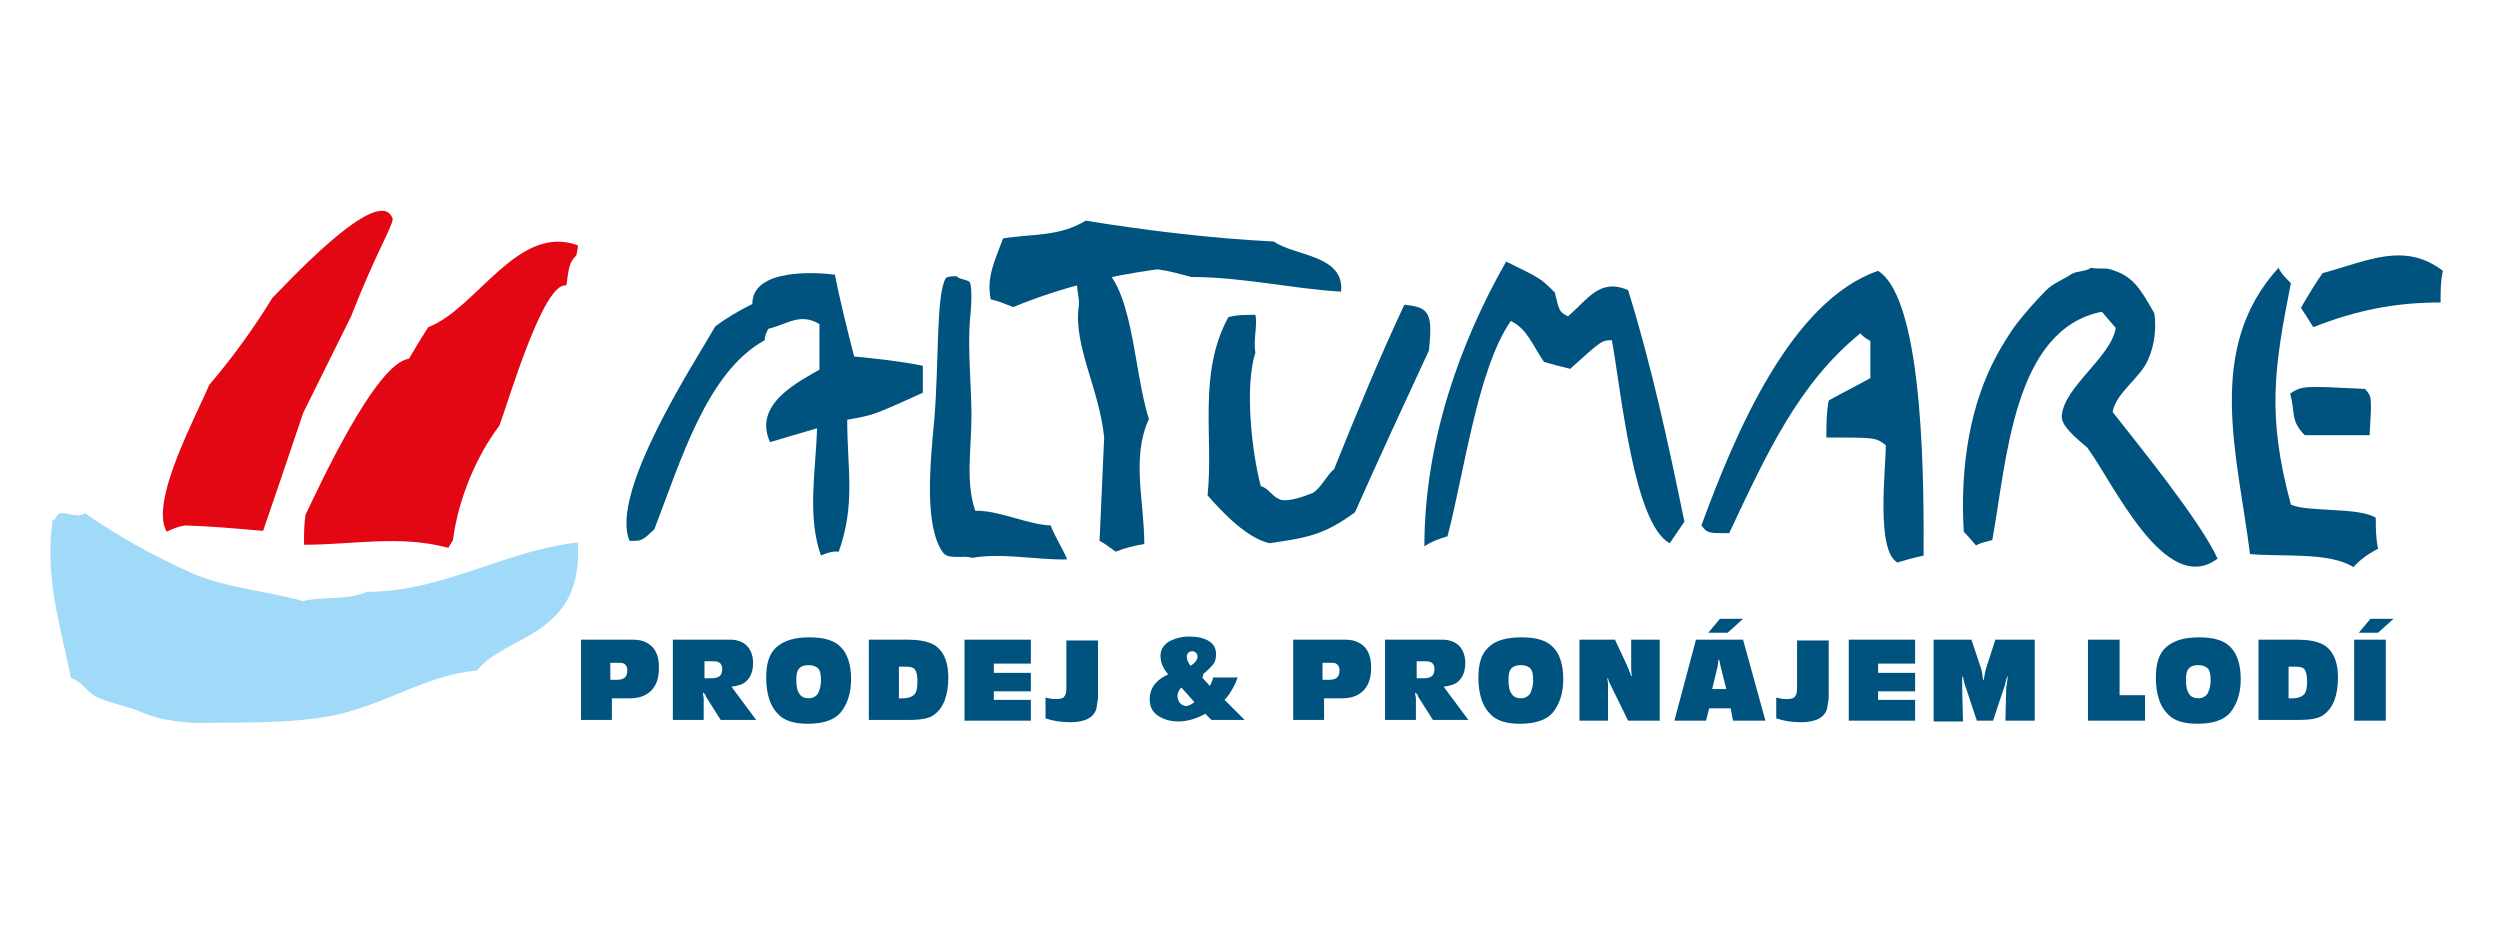
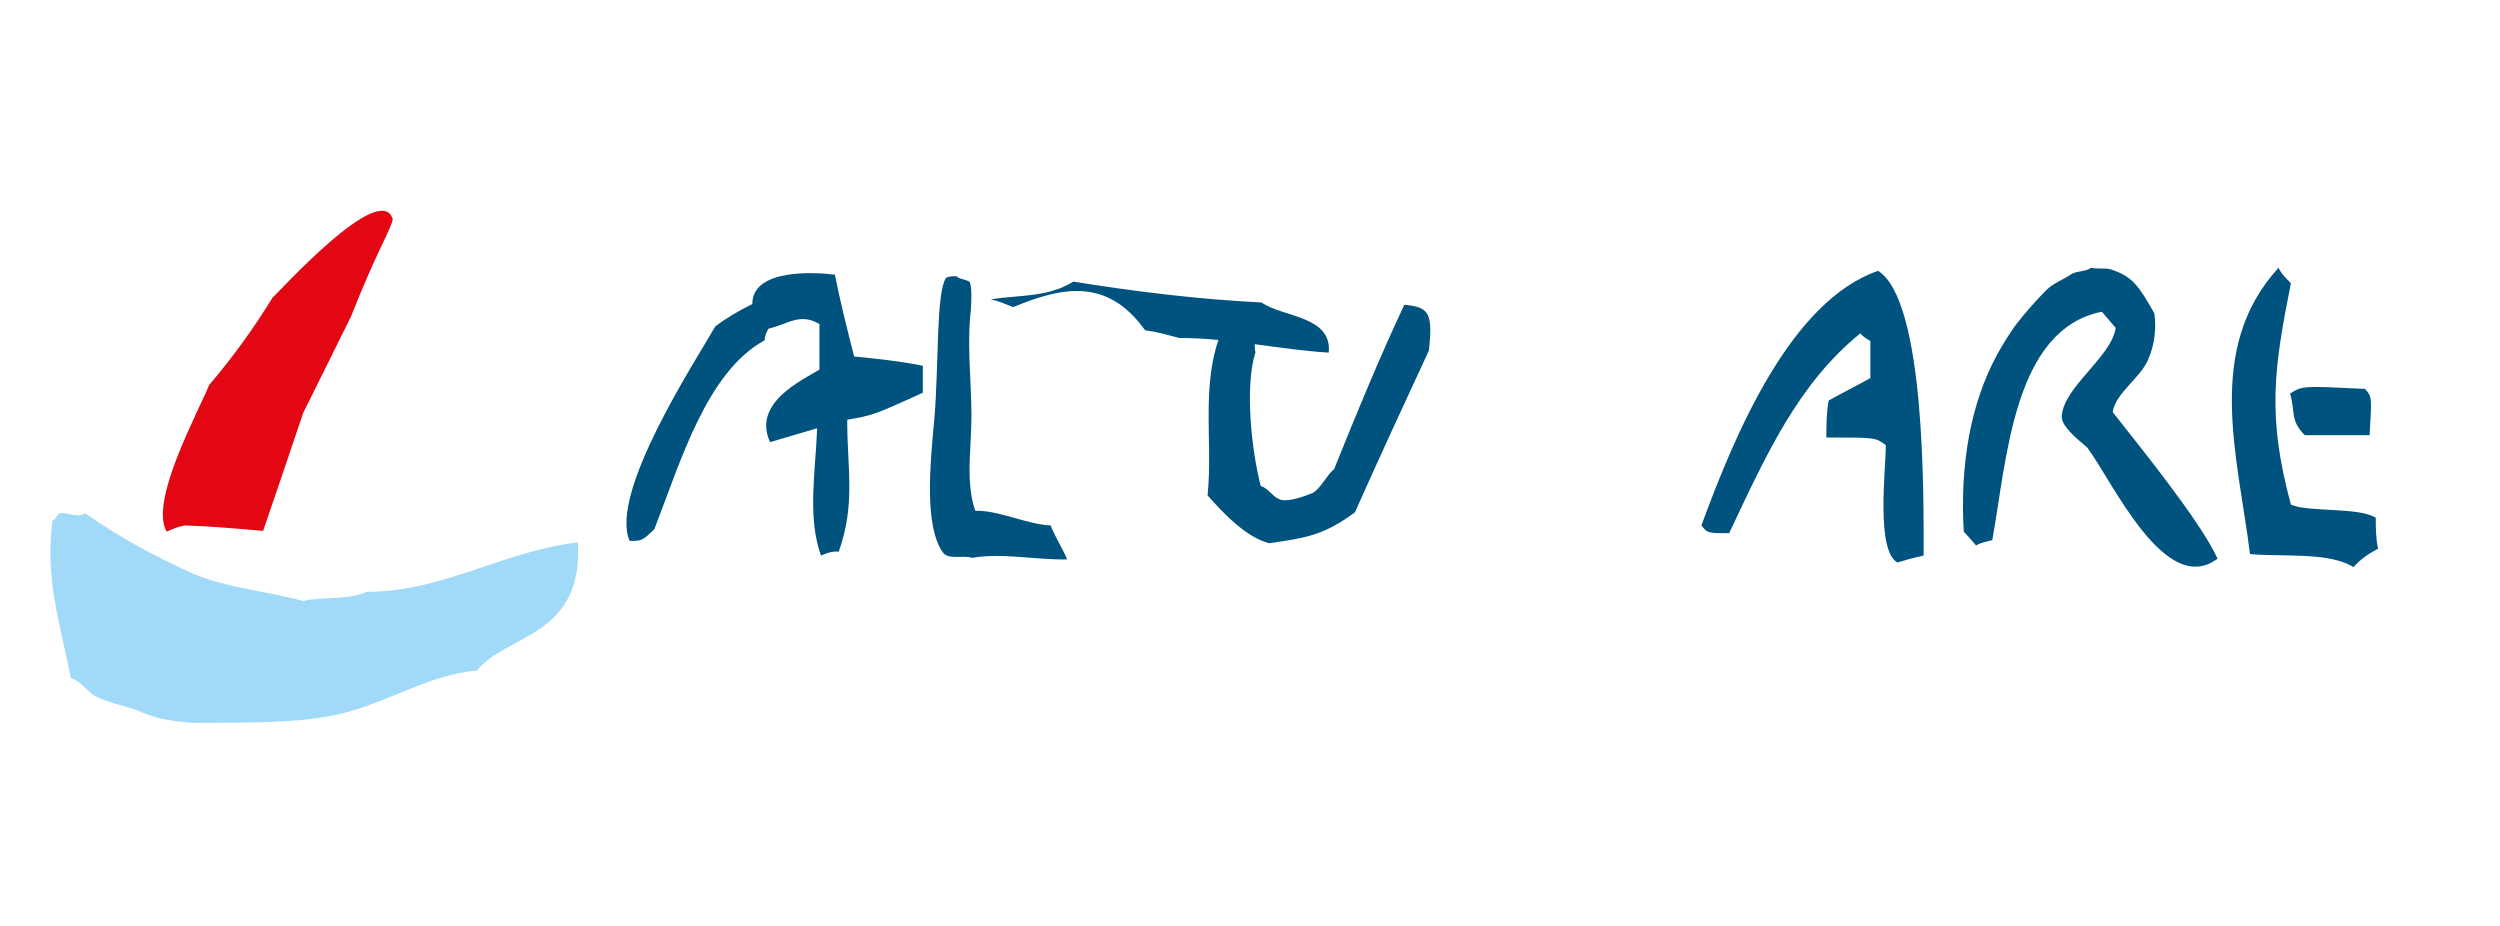
<svg xmlns="http://www.w3.org/2000/svg" version="1.1" id="Vrstva_1" x="0px" y="0px" viewBox="0 0 324 120" style="enable-background:new 0 0 324 120;" xml:space="preserve">
  <style type="text/css"> .st0{fill-rule:evenodd;clip-rule:evenodd;fill:#E30613;} .st1{fill-rule:evenodd;clip-rule:evenodd;fill:#A1DAF8;} .st2{fill:#00537F;} .st3{fill-rule:evenodd;clip-rule:evenodd;fill:#00537F;} </style>
  <path class="st0" d="M21.6,68.9c-2.3-3.9,4.1-15.5,5.5-19c2.9-3.4,5.7-7.2,8.2-11.3c0.9-0.8,14-15.3,15.6-10.2 c-0.2,1.3-2.1,4.2-5.4,12.6c-2.1,4.2-4.1,8.3-6.2,12.5c-1.7,5-3.4,10.1-5.2,15.3c-3.5-0.3-6.8-0.6-10.1-0.7 C23.2,68.2,22.5,68.5,21.6,68.9" />
-   <path class="st0" d="M39.4,70.6c0-1.3,0-2.7,0.2-3.9C41.3,63.2,48.7,47,53,46.5c0.8-1.4,1.6-2.7,2.5-4.1 c6.3-2.4,11.6-13.5,19.4-10.6c0,0.4-0.1,0.7-0.2,1.3c-1,0.9-1,1.9-1.3,3.9c-3-0.6-7.6,15.4-8.7,18.2c-2.9,3.8-5.3,9.4-6,14.8 c-0.2,0.3-0.4,0.7-0.6,1C51.8,69.3,45.8,70.6,39.4,70.6" />
  <path class="st1" d="M11,66.5c-0.9,0.7-2.2-0.1-3.1,0c-0.5,0-0.6,0.8-1.1,1c-1,7.5,1,13.4,2.4,20.4c1.4,0.4,2.2,1.9,3.3,2.4 c1.8,0.9,3.8,1.1,6.1,2.1c1.7,0.7,3.6,1.1,6.6,1.3c6.7-0.1,12.6,0.1,18.1-1c6.7-1.4,11.9-5.2,18.5-5.8c3.9-4.8,13.8-4.3,13.1-16.6 c-9.7,1.1-17.4,6.4-27.4,6.4c-2.2,1.1-6,0.6-8.2,1.2c-4.7-1.3-10-1.7-14.4-3.6C19.9,72,15.9,69.9,11,66.5" />
-   <path class="st2" d="M307.2,80.2h3l-2,1.8h-2.5 M309.2,82.9v10.5h-4.1V82.9H309.2z M296.5,90.5h0.6c0.7,0,1.2-0.2,1.5-0.5 c0.3-0.3,0.4-0.9,0.4-1.7c0-0.7-0.1-1.2-0.3-1.5c-0.2-0.3-0.6-0.4-1.2-0.4h-0.9V90.5z M292.5,82.9h5.2c1.4,0,2.4,0.2,3.1,0.5 c1.4,0.6,2.2,2.1,2.2,4.4c0,2.3-0.6,3.9-1.8,4.8c-0.6,0.5-1.7,0.7-3.2,0.7h-5.3V82.9z M284.9,86.2c-0.5,0-0.9,0.1-1.2,0.4 c-0.3,0.3-0.4,0.8-0.4,1.4c0,0.9,0.1,1.5,0.4,1.9c0.2,0.4,0.7,0.6,1.2,0.6c0.5,0,0.9-0.2,1.2-0.6c0.2-0.4,0.4-1,0.4-1.7 c0-0.8-0.1-1.3-0.4-1.6C285.9,86.4,285.5,86.2,284.9,86.2z M285,82.6c1.9,0,3.3,0.4,4.1,1.3c0.8,0.8,1.3,2.2,1.3,4.1 c0,1.9-0.5,3.3-1.4,4.4c-0.8,0.9-2.2,1.4-4.2,1.4c-1.8,0-3.1-0.4-3.9-1.3c-1-1-1.5-2.6-1.5-4.7c0-1.8,0.4-3.1,1.3-3.9 C281.7,83,283.1,82.6,285,82.6z M278,90.1v3.3h-7.4V82.9h4.1v7.2H278z M263.7,82.9v10.5h-3.8l0.1-4c0-0.2,0-0.4,0.1-0.8l0.1-0.9 h-0.1c0,0.2-0.1,0.3-0.1,0.4c-0.1,0.3-0.1,0.4-0.1,0.5l-1.6,4.8h-2.1l-1.4-4.2c-0.2-0.5-0.3-1-0.4-1.5h-0.1l0,0.8c0,0.3,0,0.5,0,0.6 l0.1,4.4h-3.8V82.9h4.9l1.2,3.6c0.1,0.2,0.2,0.7,0.3,1.6h0.1c0.1-0.7,0.2-1.2,0.3-1.5l1.2-3.7H263.7z M248.2,82.9V86h-4.8v1.2h4.8 v2.4h-4.8v1.1h4.8v2.7h-8.6V82.9H248.2z M237,82.9v7.1v0.5l-0.2,1.3c-0.3,1.2-1.5,1.8-3.4,1.8c-1.3,0-2.3-0.2-3.2-0.5v-2.7 c0.4,0.1,0.8,0.2,1.3,0.2c0.6,0,1-0.1,1.1-0.3c0.2-0.2,0.3-0.5,0.3-1.1v-6.2H237z M222.9,80.2h3l-2,1.8h-2.5L222.9,80.2z M223.7,89.2l-0.7-2.8c-0.1-0.3-0.1-0.6-0.2-0.9h-0.1c0,0.4-0.1,0.7-0.1,0.9l-0.7,2.9H223.7z M224.3,91.8h-2.8l-0.4,1.6H217 l2.8-10.5h6.1l2.9,10.5h-4.2L224.3,91.8z M215.1,82.9v10.5H211l-2.4-4.9c-0.1-0.1-0.1-0.3-0.2-0.6h-0.1c0.1,0.5,0.1,0.8,0.1,1v4.5 h-3.7V82.9h4.6l1.5,3.2c0.1,0.2,0.3,0.7,0.6,1.5h0.1c-0.1-0.5-0.1-0.8-0.1-1.1v-3.6H215.1z M197.1,86.2c-0.5,0-0.9,0.1-1.2,0.4 c-0.3,0.3-0.4,0.8-0.4,1.4c0,0.9,0.1,1.5,0.4,1.9c0.2,0.4,0.7,0.6,1.2,0.6c0.5,0,0.9-0.2,1.2-0.6c0.2-0.4,0.4-1,0.4-1.7 c0-0.8-0.1-1.3-0.4-1.6C198.1,86.4,197.7,86.2,197.1,86.2z M197.2,82.6c1.9,0,3.3,0.4,4.1,1.3c0.8,0.8,1.3,2.2,1.3,4.1 c0,1.9-0.5,3.3-1.4,4.4c-0.8,0.9-2.2,1.4-4.2,1.4c-1.8,0-3.1-0.4-3.9-1.3c-1-1-1.5-2.6-1.5-4.7c0-1.8,0.4-3.1,1.3-3.9 C193.8,83,195.2,82.6,197.2,82.6z M183.6,87.9h0.9c0.5,0,0.9-0.1,1.1-0.3c0.2-0.2,0.3-0.5,0.3-0.9c0-0.7-0.4-1-1.1-1h-1.2V87.9z M179.6,82.9h7.3c1,0,1.7,0.3,2.2,0.8c0.5,0.5,0.8,1.3,0.8,2.2c0,1.1-0.3,1.9-1,2.5c-0.4,0.3-1,0.5-1.8,0.6l3.2,4.3h-4.6l-1.9-3 c0-0.1-0.1-0.3-0.3-0.5h-0.1c0,0.3,0.1,0.5,0.1,0.7v2.8h-4V82.9z M171.5,88.1h0.8c0.9,0,1.3-0.4,1.3-1.2c0-0.4-0.1-0.6-0.3-0.8 c-0.2-0.2-0.5-0.2-0.9-0.2h-1V88.1z M167.5,82.9h6.8c1.1,0,1.9,0.3,2.5,0.9c0.6,0.6,0.9,1.5,0.9,2.7c0,1.3-0.3,2.3-1,3 c-0.7,0.7-1.6,1-2.8,1h-2.3v2.8h-4V82.9z M154.3,86.3c0.6-0.4,0.9-0.8,0.9-1.2c0-0.2-0.1-0.4-0.2-0.5c-0.1-0.1-0.3-0.2-0.5-0.2 c-0.2,0-0.4,0.1-0.5,0.2c-0.1,0.1-0.2,0.3-0.2,0.5C153.8,85.5,154,85.9,154.3,86.3z M153.1,89.1c-0.4,0.4-0.5,0.8-0.5,1.1 c0,0.3,0.1,0.6,0.3,0.9c0.2,0.2,0.5,0.4,0.8,0.4c0.3,0,0.7-0.2,1.1-0.5L153.1,89.1z M155.8,87.8l1,1.1c0.2-0.4,0.4-0.8,0.4-1.1h3.2 c-0.2,0.6-0.5,1.2-0.8,1.7c-0.3,0.5-0.6,0.9-0.9,1.2l2.6,2.6H157l-0.8-0.8c-0.5,0.3-1,0.5-1.6,0.7c-0.6,0.2-1.3,0.3-1.9,0.3 c-1.1,0-2-0.3-2.7-0.8c-0.7-0.5-1-1.2-1-2.1c0-0.8,0.3-1.6,0.9-2.2c0.3-0.3,0.8-0.7,1.5-1c-0.7-0.8-1-1.6-1-2.4c0-0.7,0.3-1.3,1-1.8 c0.7-0.4,1.6-0.7,2.7-0.7c1.1,0,2,0.2,2.6,0.6c0.6,0.4,0.9,0.9,0.9,1.7c0,0.5-0.1,0.9-0.3,1.2c-0.2,0.3-0.7,0.8-1.4,1.4 C156,87.6,155.9,87.7,155.8,87.8z M142.3,82.9v7.1v0.5l-0.2,1.3c-0.3,1.2-1.5,1.8-3.4,1.8c-1.3,0-2.3-0.2-3.2-0.5v-2.7 c0.4,0.1,0.8,0.2,1.3,0.2c0.6,0,1-0.1,1.1-0.3c0.2-0.2,0.3-0.5,0.3-1.1v-6.2H142.3z M133.6,82.9V86h-4.8v1.2h4.8v2.4h-4.8v1.1h4.8 v2.7H125V82.9H133.6z M116.4,90.5h0.6c0.7,0,1.2-0.2,1.5-0.5c0.3-0.3,0.4-0.9,0.4-1.7c0-0.7-0.1-1.2-0.3-1.5 c-0.2-0.3-0.6-0.4-1.2-0.4h-0.9V90.5z M112.4,82.9h5.2c1.4,0,2.4,0.2,3.1,0.5c1.4,0.6,2.2,2.1,2.2,4.4c0,2.3-0.6,3.9-1.8,4.8 c-0.6,0.5-1.7,0.7-3.2,0.7h-5.3V82.9z M104.8,86.2c-0.5,0-0.9,0.1-1.2,0.4c-0.3,0.3-0.4,0.8-0.4,1.4c0,0.9,0.1,1.5,0.4,1.9 c0.2,0.4,0.7,0.6,1.2,0.6c0.5,0,0.9-0.2,1.2-0.6c0.2-0.4,0.4-1,0.4-1.7c0-0.8-0.1-1.3-0.4-1.6C105.8,86.4,105.4,86.2,104.8,86.2z M104.9,82.6c1.9,0,3.3,0.4,4.1,1.3c0.8,0.8,1.3,2.2,1.3,4.1c0,1.9-0.5,3.3-1.4,4.4c-0.8,0.9-2.2,1.4-4.2,1.4 c-1.8,0-3.1-0.4-3.9-1.3c-1-1-1.5-2.6-1.5-4.7c0-1.8,0.4-3.1,1.3-3.9C101.6,83,103,82.6,104.9,82.6z M91.3,87.9h0.9 c0.5,0,0.9-0.1,1.1-0.3c0.2-0.2,0.3-0.5,0.3-0.9c0-0.7-0.4-1-1.1-1h-1.2V87.9z M87.3,82.9h7.3c1,0,1.7,0.3,2.2,0.8 c0.5,0.5,0.8,1.3,0.8,2.2c0,1.1-0.3,1.9-1,2.5c-0.4,0.3-1,0.5-1.8,0.6l3.2,4.3h-4.6l-1.9-3c0-0.1-0.1-0.3-0.3-0.5h-0.1 c0,0.3,0.1,0.5,0.1,0.7v2.8h-4V82.9z M79.2,88.1H80c0.9,0,1.3-0.4,1.3-1.2c0-0.4-0.1-0.6-0.3-0.8c-0.2-0.2-0.5-0.2-0.9-0.2h-1V88.1z M75.2,82.9H82c1.1,0,1.9,0.3,2.5,0.9c0.6,0.6,0.9,1.5,0.9,2.7c0,1.3-0.3,2.3-1,3c-0.7,0.7-1.6,1-2.8,1h-2.3v2.8h-4V82.9z" />
  <path class="st3" d="M126,72.3c-1.1-0.4-3.1,0.3-3.8-0.7c-2.4-3.4-1.7-11.1-1.1-17.4c0.6-7.4,0.2-16.1,1.5-18.2 c0.4-0.2,0.9-0.2,1.4-0.2c0.2,0.4,1.4,0.4,1.7,0.8c0.3,0.7,0.2,3.2,0,4.9c-0.3,3.9,0.2,8.5,0.2,12.4c0,4.3-0.8,8.6,0.5,12.3 c3-0.1,6.8,1.8,9.8,1.9c0.1,0.7,1.8,3.5,2.1,4.4C134.4,72.6,129.8,71.6,126,72.3" />
  <path class="st3" d="M245.9,72.9c-2.8-1.6-1.5-12-1.5-15.2c-1.3-1-1.3-1-7.7-1c0-1.6,0-3.2,0.3-4.8c1.8-1,3.6-1.9,5.4-2.9 c0-1.6,0-3.2,0-4.8c-0.5-0.3-1-0.6-1.3-1c-8,6.5-12.1,15.5-17,25.9c-2.8,0-2.8,0-3.6-1c4.4-12,11.6-29.1,22.9-33 c6.2,3.9,5.9,29.7,5.9,36.9C247.9,72.3,246.9,72.6,245.9,72.9" />
  <path class="st3" d="M256.1,70.7c-0.6-0.7-1.2-1.4-1.6-1.8c-0.5-8.8,0.9-16.6,4.3-22.9c0.5-0.9,1.6-2.8,2.6-4.1 c1.1-1.4,2.5-3,3.8-4.3c0.9-0.9,2.1-1.3,3.3-2.1c0.7-0.4,1.9-0.3,2.5-0.8c0.8,0.2,1.9,0,2.5,0.2c2.9,0.9,3.7,2.2,5.7,5.7 c0.3,2,0,4.2-0.8,6c-1,2.4-4.2,4.3-4.6,6.8c3.2,4.1,11.3,14,13.6,19c-6.8,5.1-13.6-10-16.9-14.4c-1.4-1.2-3.4-2.8-3.3-4.1 c0.3-3.8,6.4-7.6,7-11.4c-0.6-0.7-1.2-1.4-1.8-2.1c-11.5,2.3-12.3,19.2-14.2,29.6C257.5,70.2,256.7,70.3,256.1,70.7" />
-   <path class="st3" d="M184.6,70.8c0-13.6,4.7-26.6,10.6-36.9c4.5,2.2,4.5,2.2,6.3,4c0.6,2.5,0.6,2.5,1.7,3.1c2.6-2.2,4.1-5,7.8-3.4 c3,9.6,5.2,19.8,7.3,30c-0.6,0.9-1.3,1.9-1.9,2.8c-4.7-2.5-6.3-19.8-7.5-26.3c-1.3,0-1.3,0-5.4,3.7c-1.3-0.3-2.4-0.6-3.4-0.9 c-1.5-2.2-2.2-4.3-4.3-5.3c-4.3,6.2-6,19.5-8.2,27.9C186.3,69.9,185.5,70.2,184.6,70.8" />
  <path class="st3" d="M164.5,70.4c-2.9-0.7-5.9-3.8-8-6.2c0.8-7.6-1.3-15.8,2.7-23.1c1.1-0.3,2.1-0.3,3.5-0.3c0.3,1.4-0.3,3.2,0,4.9 c-1.4,4.3-0.5,12.8,0.7,17.3c1.1,0.3,1.5,1.5,2.7,1.8c1.1,0.2,3-0.5,4-0.9c1-0.5,1.9-2.4,2.8-3.1c2.9-7.2,5.9-14.5,9.1-21.3 c3.2,0.3,3.7,1,3.2,5.9c-3.2,6.9-6.4,13.8-9.6,21C171.5,69.4,169.3,69.7,164.5,70.4" />
  <path class="st3" d="M305,73.5c-3.1-2-9.4-1.3-13.4-1.7c-1.6-12.8-5.9-26.6,3.7-37.1c0.3,0.7,0.9,1.3,1.6,2 c-2.2,11.1-3.1,17.2,0,28.7c2.2,1,8.8,0.3,11,1.7c0,1.3,0,2.7,0.3,4C306.9,71.8,305.9,72.5,305,73.5" />
  <path class="st3" d="M298.7,56.4c-1.9-1.9-1.2-2.9-1.9-5.4c1.6-1,1.6-1,9.7-0.6c0.9,1,0.9,1,0.6,6C304.3,56.4,301.5,56.4,298.7,56.4 " />
-   <path class="st3" d="M299.8,42.4c-0.6-1-1.2-1.9-1.6-2.5c0.9-1.6,1.9-3.2,2.8-4.5c5.9-1.6,10.6-4.1,15.6-0.3 c-0.3,1.3-0.3,2.5-0.3,4.1C310.4,39.2,305.4,40.2,299.8,42.4" />
  <path class="st3" d="M106.4,72c-1.8-5-0.7-10.9-0.5-16.5c-2,0.6-4.1,1.2-6.1,1.8c-2.3-5,3.9-7.9,6.4-9.4c0-2.1,0-4.1,0-5.9 c-2.5-1.5-4.1,0-6.6,0.6c-0.2,0.3-0.5,0.9-0.5,1.5c-7.5,4.1-10.9,15.7-14.3,24.5c-1.6,1.5-1.6,1.5-3.2,1.5 c-2.7-6.2,8.6-23.4,11.1-27.8c1.6-1.2,3.2-2.1,4.8-2.9c0-4.7,8.4-4.1,10.7-3.8c0.7,3.5,1.6,7.1,2.5,10.6c3,0.3,5.9,0.6,8.9,1.2 c0,1.2,0,2.4,0,3.5c-6.4,2.9-6.4,2.9-9.8,3.5c0,6.5,1.1,10.9-1.1,17.1C107.8,71.4,107.1,71.7,106.4,72" />
-   <path class="st3" d="M144.6,71.5c-0.8-0.6-1.5-1.1-2.1-1.4c0.2-4.5,0.4-8.9,0.6-13.4c-0.6-6.2-4-11.9-3.3-17c0.2-1.2-0.6-2.9,0-4.1 c0.2-0.3,1.9-1.3,2.1-1.6c5,2.2,4.9,13.8,7,20.3c-2.3,5-0.6,10.6-0.6,16.2C147.1,70.7,145.8,71,144.6,71.5" />
-   <path class="st3" d="M131.3,39.8c-1-0.4-1.9-0.8-2.9-1c-0.6-2.9,0.6-5.2,1.6-7.9c3.6-0.6,7.3-0.2,10.7-2.3 c8.1,1.3,16.3,2.3,24.4,2.7c2.6,1.9,9.2,1.7,8.7,6.5c-6.5-0.4-12.8-1.9-19.4-1.9c-1.5-0.4-2.9-0.8-4.4-1 C143.4,35.8,137.4,37.3,131.3,39.8" />
+   <path class="st3" d="M131.3,39.8c-1-0.4-1.9-0.8-2.9-1c3.6-0.6,7.3-0.2,10.7-2.3 c8.1,1.3,16.3,2.3,24.4,2.7c2.6,1.9,9.2,1.7,8.7,6.5c-6.5-0.4-12.8-1.9-19.4-1.9c-1.5-0.4-2.9-0.8-4.4-1 C143.4,35.8,137.4,37.3,131.3,39.8" />
</svg>